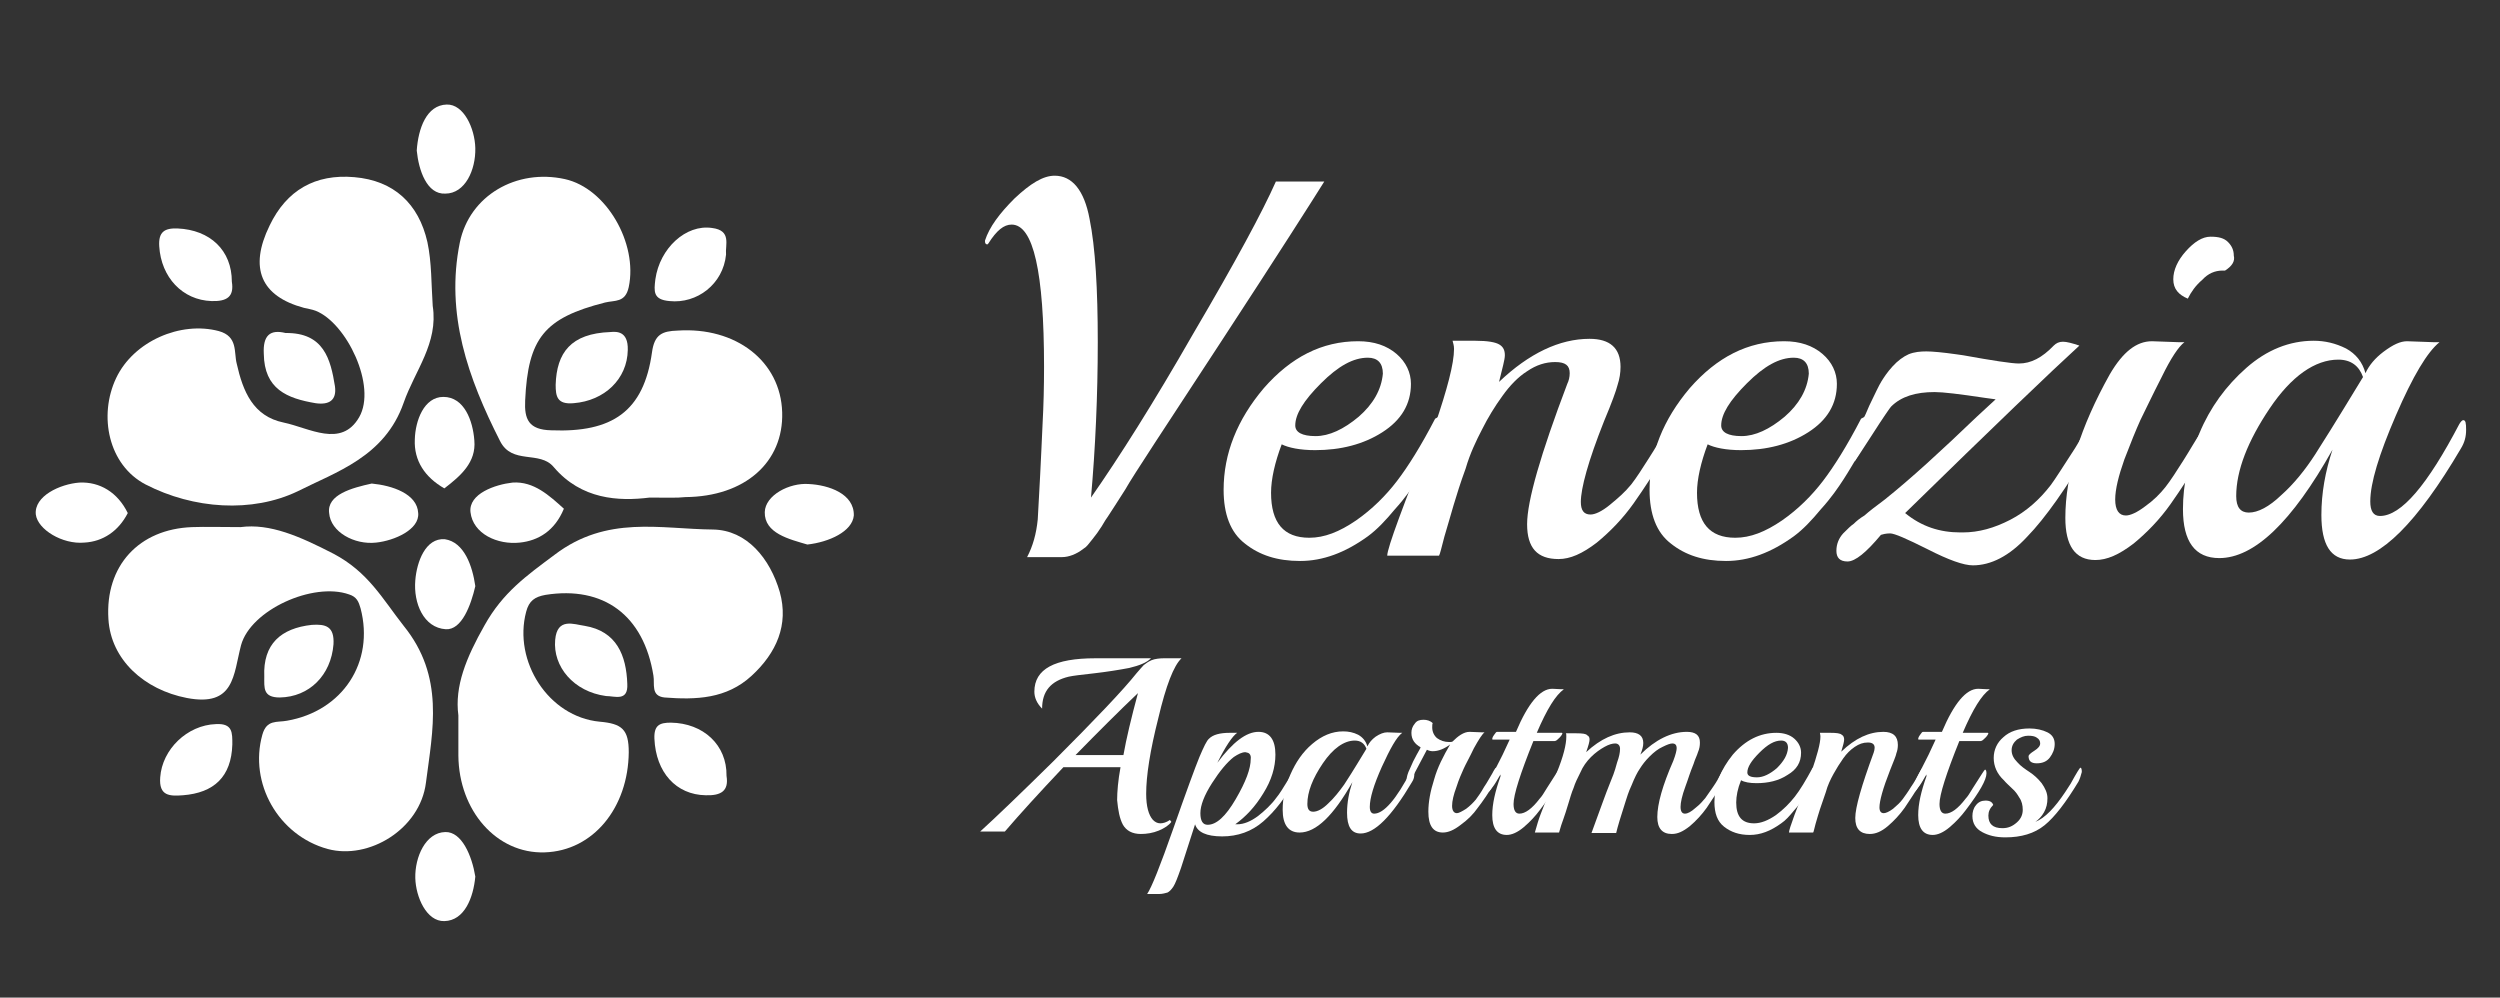
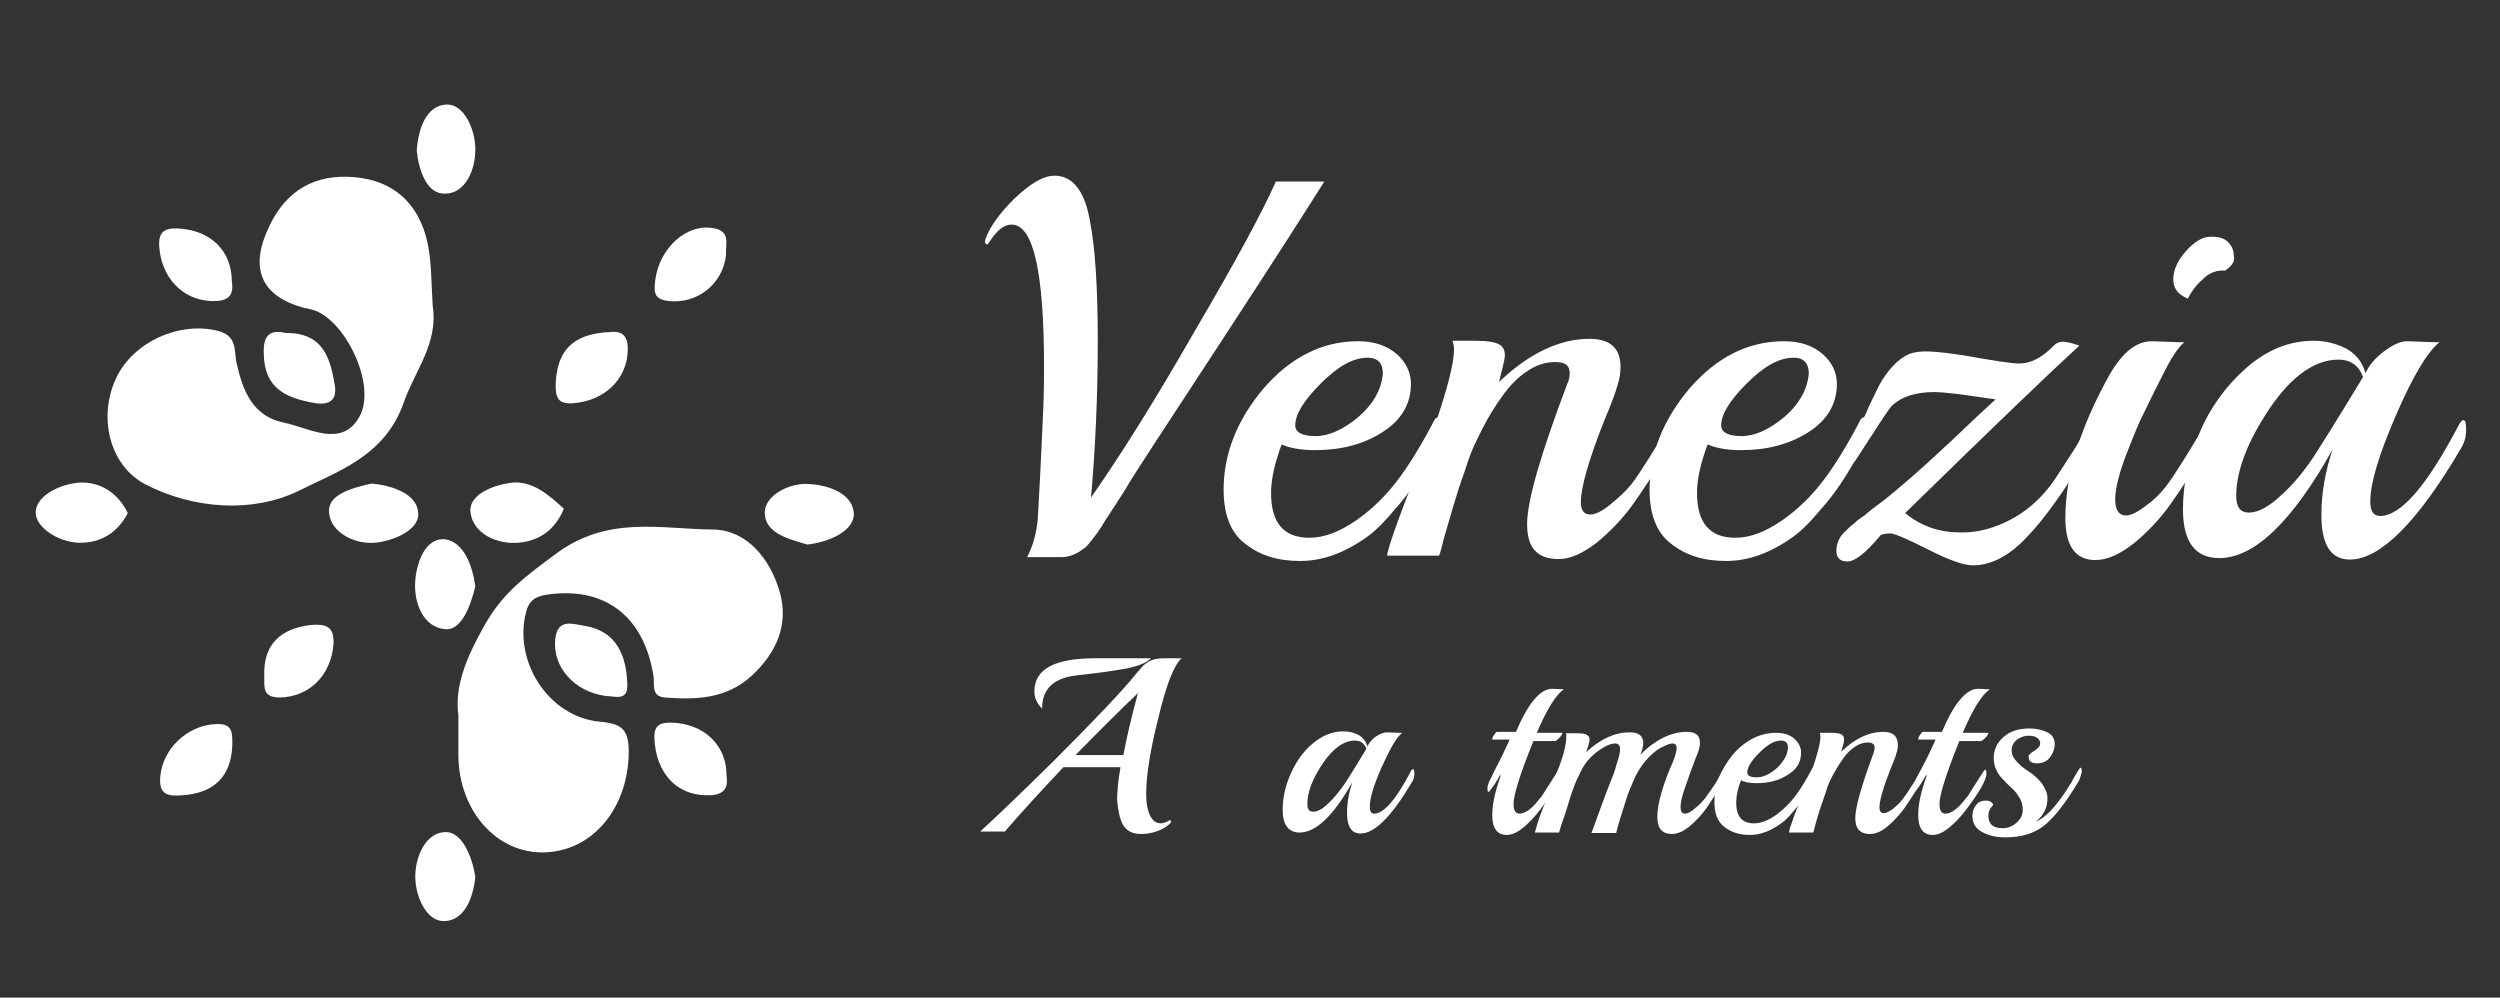
<svg xmlns="http://www.w3.org/2000/svg" version="1.1" id="Layer_1" x="0px" y="0px" width="516.5px" height="206.1px" viewBox="0 0 516.5 206.1" style="enable-background:new 0 0 516.5 206.1;" xml:space="preserve">
  <rect x="0" y="0" width="516.5" height="206.1" fill="#333333" stroke="none" />
  <style type="text/css">
	.st0{fill:#FFFFFF;}
</style>
  <g>
    <g>
      <path class="st0" d="M263.6,37.5h10c-2.5,4-9.5,15-21.2,32.9s-18.4,28-19.9,30.7c-1.6,2.5-2.8,4.4-3.6,5.6c-0.8,1.1-1.2,2-1.6,2.5    c-0.3,0.5-0.8,1.2-1.6,2.2s-1.2,1.6-1.9,2c-1.4,1.1-3,1.7-4.4,1.7h-7.2c1.2-2.3,1.9-4.8,2.2-7.8c0.2-3,0.3-6.1,0.5-9.2    c0.2-3.3,0.3-6.9,0.5-10.6s0.3-7.6,0.3-11.7c0-19.6-2.2-29.4-6.7-29.4c-1.6,0-3.1,1.2-4.8,3.9l-0.2,0.2c-0.3,0-0.5-0.2-0.5-0.6    v-0.2c0.9-2.8,3-5.6,6.1-8.7c3.3-3.1,5.9-4.7,8.3-4.7c3.6,0,6.1,3,7.2,8.9c1.2,5.9,1.7,14.5,1.7,25.5s-0.5,22-1.4,32.1    c5.8-8.3,12.9-19.5,21.2-34C255.3,54,260.8,43.8,263.6,37.5z" />
      <path class="st0" d="M297.4,86.1c0.5,0,0.6,0.8,0.6,2.2c0,1.4-0.6,3.1-1.7,5.1c-1.2,2-2.3,3.9-3.4,5.6s-2.6,3.9-4.7,6.2    c-1.9,2.3-3.7,4.2-5.6,5.6c-4.7,3.4-9.3,5.1-14,5.1s-8.4-1.2-11.4-3.6c-3-2.3-4.4-6.1-4.4-11.1c0-7.5,2.8-14.5,8.3-21    c5.6-6.4,12-9.7,19.5-9.7c3.3,0,5.9,0.9,7.9,2.6s3,3.9,3,6.2c0,4.2-2,7.5-5.9,10S277,93,271.7,93c-3.1,0-5.5-0.5-6.9-1.2    c-1.4,3.7-2.2,7.2-2.2,10c0,6.2,2.6,9.3,7.9,9.3c3.1,0,6.2-1.2,9.7-3.6c3.3-2.3,6.1-5.1,8.4-8.1s5-7.3,7.9-12.9    C296.9,86.3,297.2,86.1,297.4,86.1z M285.7,77.2c0-2.2-1.1-3.3-3.1-3.3c-3,0-6.1,1.7-9.7,5.3s-5.3,6.4-5.3,8.7    c0,1.4,1.4,2.2,4.2,2.2c2.8,0,5.8-1.4,8.9-4C283.7,83.5,285.4,80.5,285.7,77.2z" />
      <path class="st0" d="M345,92.5c-2.8,4.5-5.3,8.4-7.5,11.5s-4.8,5.8-7.6,8.1c-3,2.3-5.5,3.4-7.9,3.4c-4.4,0-6.5-2.3-6.5-7.2    c0-4.8,2.8-14.5,8.3-29c0.3-0.6,0.5-1.4,0.5-2.2c0-1.6-0.9-2.3-3-2.3c-2,0-3.9,0.6-5.8,1.9c-1.9,1.2-3.6,3-5.1,5.1    c-1.6,2.2-3,4.5-4.2,6.9c-1.2,2.3-2.5,5-3.4,8.1c-1.1,3-1.9,5.6-2.5,7.6s-1.2,4.2-1.9,6.5c-0.6,2.3-0.9,3.6-1.1,3.9h-10.7    c0-1.6,3.3-10.4,9.8-26.8c2.6-7.6,4-12.9,4-15.9c0-0.8-0.2-1.2-0.3-1.7h4.7c2.6,0,4.2,0.3,5,0.8s1.1,1.2,1.1,2.2    c0,0.9-0.5,2.6-1.2,5.5c6.2-5.9,12.5-8.9,18.7-8.9c4.2,0,6.4,1.9,6.4,5.8c0,1.2-0.2,2.5-0.6,3.7c-0.3,1.2-1.2,3.7-2.8,7.5    c-3.3,8.3-4.8,13.9-4.8,16.7c0,1.7,0.6,2.6,2,2.6c0.9,0,2.3-0.6,4-2s3.1-2.6,4.4-4.2c1.1-1.4,2.3-3.3,3.7-5.5    c1.4-2.2,2.5-4,3.4-5.8c0.9-1.6,1.6-2.5,1.7-2.5c0.5,0,0.6,0.6,0.6,2C346.3,90,345.8,91.3,345,92.5z" />
      <path class="st0" d="M385.4,86.1c0.5,0,0.6,0.8,0.6,2.2c0,1.4-0.6,3.1-1.7,5.1c-1.2,2-2.3,3.9-3.4,5.6s-2.6,3.9-4.7,6.2    c-1.9,2.3-3.7,4.2-5.6,5.6c-4.7,3.4-9.3,5.1-14,5.1s-8.4-1.2-11.4-3.6c-3-2.3-4.4-6.1-4.4-11.1c0-7.5,2.8-14.5,8.3-21    c5.6-6.4,12-9.7,19.5-9.7c3.3,0,5.9,0.9,7.9,2.6s3,3.9,3,6.2c0,4.2-2,7.5-5.9,10S365,93,359.7,93c-3.1,0-5.5-0.5-6.9-1.2    c-1.4,3.7-2.2,7.2-2.2,10c0,6.2,2.6,9.3,7.9,9.3c3.1,0,6.2-1.2,9.7-3.6c3.3-2.3,6.1-5.1,8.4-8.1s5-7.3,7.9-12.9    C384.9,86.3,385.2,86.1,385.4,86.1z M373.7,77.2c0-2.2-1.1-3.3-3.1-3.3c-3,0-6.1,1.7-9.7,5.3s-5.3,6.4-5.3,8.7    c0,1.4,1.4,2.2,4.2,2.2c2.8,0,5.8-1.4,8.9-4C371.7,83.5,373.4,80.5,373.7,77.2z" />
      <path class="st0" d="M431.9,92.5c-5,8.3-9.3,14.5-13.1,18.4c-3.7,4-7.5,5.9-11.2,5.9c-1.9,0-5-1.1-9.3-3.3    c-4.4-2.2-6.9-3.3-7.8-3.3s-1.6,0.2-1.9,0.3c-3,3.6-5.3,5.5-6.9,5.5s-2.3-0.8-2.3-2.2c0-1.4,0.5-2.6,1.4-3.6    c0.9-0.9,1.6-1.6,2.2-2c0.5-0.5,1.2-1.1,2.2-1.7c0.9-0.8,2.3-1.9,4.2-3.3c5.5-4.4,11.7-10.1,19-17.1l3.9-3.6l-2.2-0.3    c-5.3-0.8-8.7-1.2-10.4-1.2c-3.9,0-6.9,0.9-9,3c-0.2,0.2-1.6,2.2-3.9,5.8c-2.3,3.6-3.6,5.5-3.6,5.5c-0.3,0-0.5-0.8-0.5-2.3    s0.3-2.8,0.9-3.9s1.6-2.8,2.6-5.3c1.2-2.5,2-4.2,2.5-5s1.2-1.9,2.3-3.1c1.1-1.2,2.2-2,3.3-2.5c1.2-0.5,2.5-0.6,3.7-0.6    s3.4,0.2,6.2,0.6l1.4,0.2c6.1,1.1,10,1.7,11.5,1.7c2.5,0,4.8-1.2,7.2-3.7c0.5-0.5,1.1-0.8,1.9-0.8s1.9,0.3,3.4,0.8    c-5.8,5.3-17.8,16.8-36,34.6c3.4,2.8,7.2,4,11.4,4c0.2,0,0.3,0,0.5,0c3.3,0,6.5-0.9,9.8-2.6s6.1-4.2,8.4-7.2    c0.9-1.2,2.6-3.9,5-7.6c2.3-3.9,3.6-5.8,3.7-5.8c0.3,0,0.6,0.8,0.6,2.2C433.3,89.5,432.9,91.1,431.9,92.5z" />
      <path class="st0" d="M444.6,70.5l5.6,0.2h1.1c-1.2,0.9-2.8,3.3-4.7,7.2c-2,3.9-3.4,6.9-4.4,8.9c-0.9,2-2,4.7-3.3,8.1    c-1.2,3.4-1.9,6.2-1.9,8.3c0,2.2,0.8,3.3,2.2,3.3c0.9,0,2.3-0.6,4-1.9c1.7-1.2,3.1-2.6,4.2-4s2.3-3.3,3.7-5.5    c1.4-2.2,2.5-4.2,3.6-5.8c0.9-1.6,1.6-2.5,1.7-2.5c0.5,0,0.6,0.6,0.6,2s-0.3,2.6-1.1,3.9c-2.8,4.5-5.3,8.4-7.5,11.5    s-4.8,5.8-7.6,8.1c-3,2.3-5.5,3.4-7.9,3.4c-4.2,0-6.2-3-6.2-8.7c0-8.9,3.1-18.8,9.2-29.7C438.6,72.7,441.4,70.5,444.6,70.5z     M459.7,55.9h-0.5c-1.6,0-3,0.6-4.2,1.9c-1.4,1.2-2.3,2.5-3,3.9c-1.9-0.8-3-2-3-4c0-1.9,0.9-3.9,2.6-5.8c1.7-1.9,3.4-3,5.1-3    s2.8,0.3,3.6,1.1c0.8,0.8,1.2,1.7,1.2,2.8C461.8,54,461.1,55,459.7,55.9z" />
      <path class="st0" d="M497.3,70.5l5.6,0.2h1.1c-2.5,2-5.5,7-9,15.1s-5.3,14-5.3,17.8c0,1.9,0.6,3,2,3c4.4,0,9.8-6.4,16.4-19    c0.3-0.5,0.6-0.8,0.8-0.8c0.5,0,0.6,0.6,0.6,2s-0.3,2.6-1.1,3.9c-9,15.3-16.7,22.9-22.9,22.9c-4,0-5.9-3.1-5.9-9.2    c0-4.5,0.8-9,2.3-13.5c-8.4,15-16.2,22.4-23.4,22.4c-5,0-7.5-3.4-7.5-10.1c0-5.1,1.1-10.4,3.4-15.7c2.2-5.3,5.5-9.8,9.7-13.5    s8.9-5.6,13.9-5.6c2.3,0,4.5,0.5,6.7,1.6c2,1.1,3.4,2.8,4,5.1c0.8-1.7,2-3.1,3.7-4.4C494.4,71.2,495.9,70.5,497.3,70.5z     M488.2,77.9c-0.8-2.3-2.5-3.6-5.1-3.6c-4.8,0-9.7,3.4-14.2,10.1s-6.9,12.8-6.9,18.1c0,2.3,0.9,3.4,2.6,3.4c1.9,0,4.2-1.2,6.7-3.6    c2.6-2.3,5-5.3,7-8.4C482.9,86.7,486.1,81.3,488.2,77.9z" />
      <path class="st0" d="M240.4,136h3.7c-1.6,1.5-3.2,5.6-4.8,12.4c-1.7,6.7-2.5,11.9-2.5,15.6c0,2.6,0.5,4.4,1.4,5.4    c0.4,0.4,0.9,0.7,1.5,0.7s1.3-0.2,2-0.7l0.3,0.4c-0.5,0.7-1.4,1.3-2.6,1.8c-1.2,0.5-2.5,0.7-3.7,0.7c-1.8,0-3-0.7-3.7-1.9    c-0.7-1.3-1-3-1.2-5.1c0-1.7,0.2-4.1,0.7-6.8h-11.8c-5.1,5.4-9.1,9.8-12.1,13.3h-5.1c3.3-3,8.3-7.8,15.1-14.5    c8.8-8.8,14.5-14.8,17.2-18.2c0.7-0.8,1.2-1.4,1.5-1.7c0.4-0.3,0.9-0.7,1.6-1C238.6,136.1,239.7,136,240.4,136z M226.3,136h11.5    c-0.9,0.9-2.4,1.5-4.5,2c-2.1,0.4-4.6,0.8-7.2,1.1c-2.7,0.3-4.4,0.5-5.3,0.7c-3.7,0.9-5.5,3-5.5,6.6c-1.1-1.1-1.6-2.3-1.6-3.5    C213.7,138.2,217.9,136,226.3,136z M235.1,143.2c-3.9,3.7-8.2,8-12.9,12.8h9.9C232.7,152.6,233.7,148.4,235.1,143.2z" />
-       <path class="st0" d="M267.7,160.9c-2,3.8-4.3,6.7-6.7,8.8c-2.4,2.1-5.3,3.1-8.5,3.1c-3.3,0-5.1-0.9-5.6-2.5l-2.9,9    c-0.7,2-1.2,3.3-1.6,3.9c-0.4,0.6-0.8,1-1.2,1.2c-0.4,0.1-1,0.3-1.7,0.3H237c0.9-1.3,2.7-5.8,5.4-13.5s4.5-12.6,5.4-14.8    c0.9-2.1,1.5-3.4,2-3.8c0.8-0.8,2.2-1.2,4.3-1.2h1.5c-1,0.7-2.4,2.8-4.1,6.2c3.2-4.3,6-6.4,8.5-6.4c2.3,0,3.5,1.6,3.5,4.7    c0,2.6-0.8,5.3-2.5,8c-1.7,2.8-3.6,4.8-5.8,6.4h0.4c1.4,0,2.8-0.6,4.3-1.7c1.4-1.1,2.8-2.4,3.8-3.8c0.6-0.7,1.4-2,2.5-3.8    s1.7-2.7,1.7-2.7c0.3,0,0.4,0.3,0.4,0.9C268.2,159.7,268,160.3,267.7,160.9z M257.7,155.5c-0.1,0-0.3-0.1-0.4-0.1    c-0.7,0-1.5,0.4-2.4,1c-1.4,1.1-2.9,2.9-4.5,5.4s-2.4,4.6-2.4,6.2c0,1.6,0.5,2.4,1.5,2.4c1.8,0,3.7-1.7,5.8-5.3    c2.1-3.6,3.1-6.3,3.1-8.3C258.5,156.1,258.2,155.6,257.7,155.5z" />
      <path class="st0" d="M286.6,151.3l2.6,0.1h0.5c-1.2,0.9-2.5,3.3-4.2,7c-1.7,3.8-2.5,6.5-2.5,8.3c0,0.9,0.3,1.4,0.9,1.4    c2,0,4.6-3,7.6-8.8c0.1-0.2,0.3-0.4,0.4-0.4c0.2,0,0.3,0.3,0.3,0.9c0,0.7-0.1,1.2-0.5,1.8c-4.2,7.1-7.7,10.6-10.6,10.6    c-1.9,0-2.8-1.4-2.8-4.3c0-2.1,0.4-4.2,1.1-6.3c-3.9,6.9-7.5,10.4-10.9,10.4c-2.3,0-3.5-1.6-3.5-4.7c0-2.4,0.5-4.8,1.6-7.3    s2.5-4.6,4.5-6.3s4.1-2.6,6.4-2.6c1.1,0,2.1,0.2,3.1,0.7c0.9,0.5,1.6,1.3,1.9,2.4c0.4-0.8,0.9-1.4,1.7-2    C285.1,151.6,285.9,151.3,286.6,151.3z M282.3,154.7c-0.4-1.1-1.2-1.7-2.4-1.7c-2.2,0-4.5,1.6-6.6,4.7c-2.1,3.1-3.2,5.9-3.2,8.4    c0,1.1,0.4,1.6,1.2,1.6c0.9,0,2-0.6,3.1-1.7c1.2-1.1,2.3-2.5,3.3-3.9C279.8,158.9,281.3,156.3,282.3,154.7z" />
-       <path class="st0" d="M303.6,151.2l2.6,0.1h0.5c-0.5,0.4-1.2,1.5-2.2,3.3c-0.9,1.9-1.7,3.3-2.1,4.2s-1,2.2-1.5,3.8    c-0.6,1.6-0.9,2.9-0.9,3.9s0.4,1.5,1,1.5c0.4,0,1.1-0.4,1.9-0.9c0.8-0.6,1.4-1.2,2-1.9c0.5-0.7,1.1-1.5,1.7-2.6    c0.7-1,1.2-2,1.7-2.8c0.4-0.8,0.7-1.2,0.8-1.2c0.2,0,0.4,0.3,0.4,0.9s-0.1,1.2-0.5,1.8c-1.4,2.5-2.7,4.3-3.7,5.6    c-0.9,1.3-2.1,2.5-3.5,3.5c-1.4,1.1-2.6,1.6-3.7,1.6c-2,0-3-1.4-3-4.3c0-2,0.4-4.2,1.2-6.7c0.7-2.5,1.9-4.8,3.3-7.2    c-1.2,0.9-2.4,1.4-3.6,1.4c-0.4,0-0.8-0.1-1.2-0.3c-2.5,4.8-3.8,7.2-3.9,7.2s-0.3-0.3-0.3-0.9c0-0.6,0.2-1.4,0.7-2.4    c0.4-1,0.9-2,1.4-2.9s0.8-1.4,0.8-1.5c-1.2-0.7-1.9-1.6-1.9-3c0-0.7,0.2-1.3,0.7-1.9c0.4-0.6,1-0.8,1.8-0.8c0.7,0,1.4,0.2,1.9,0.7    c-0.1,0.2-0.1,0.5-0.1,0.9c0,0.9,0.4,1.7,1,2.2c0.7,0.5,1.5,0.8,2.5,0.8c0.3,0,0.5,0,0.7-0.1C301.2,152.1,302.4,151.2,303.6,151.2    z" />
      <path class="st0" d="M323.1,142.4c-1.7,1.2-3.5,4.1-5.6,9h5.2l0.1,0.1c0,0.1-0.2,0.5-0.6,0.9s-0.7,0.7-1,0.7h-4.4    c-2.7,6.7-4.1,11.1-4.1,13c0,1.3,0.4,2,1.2,2c1.2,0,2.6-1,4.2-3.1c0.4-0.4,0.9-1.2,1.5-2.2c1.6-2.5,2.4-3.8,2.5-3.8    c0.2,0,0.3,0.3,0.3,0.8c0,1.3-1.4,3.8-4.3,7.6c-0.9,1.2-2,2.4-3.3,3.5s-2.5,1.6-3.5,1.6c-2,0-3-1.4-3-4.1c0-2.3,0.6-4.9,1.7-8V160    c-0.7,1.2-1.2,2.1-1.7,2.7c-0.4,0.6-0.7,0.9-0.8,0.9c-0.1,0-0.2-0.2-0.2-0.7s0.2-1.2,0.7-2.1c0.4-0.9,1.1-2.2,1.9-3.8    c0.8-1.5,1.4-3,2-4.2h-3.5c-0.1,0-0.1-0.1-0.1-0.2s0.1-0.4,0.4-0.8c0.3-0.4,0.4-0.6,0.6-0.6h3.9c2.5-5.9,5-8.9,7.5-8.9    C322.2,142.4,323,142.4,323.1,142.4z" />
      <path class="st0" d="M356.1,161.5c-1.3,2.1-2.5,3.9-3.5,5.4c-1,1.4-2.2,2.7-3.5,3.8c-1.4,1.1-2.5,1.6-3.7,1.6c-2,0-3-1.2-3-3.5    c0-2.7,1.1-6.6,3.3-11.6c0.5-1.3,0.7-2.2,0.7-2.6c0-0.7-0.3-1-0.9-1c-0.4,0-1,0.2-2,0.7c-0.9,0.4-1.8,1.1-2.7,2    c-0.9,0.9-1.5,1.7-2,2.5c-0.5,0.7-1.1,1.9-1.7,3.4c-0.7,1.5-1,2.6-1.2,3.2c-1,3.1-1.7,5.4-2,6.7h-5.1c1.8-4.9,3-8.3,3.7-10    s1.1-2.8,1.2-3.2l0.4-1.4c0.4-1.1,0.6-2,0.6-2.8c0-0.7-0.4-1.1-1-1.1s-1.3,0.2-2.2,0.7c-0.9,0.5-1.9,1.2-2.8,2.1    c-0.9,0.9-1.7,2-2.2,3.2c-0.6,1.2-1.1,2.2-1.4,3.2c-0.4,0.9-0.7,2-1.1,3.3s-0.7,2.3-1,3.1s-0.6,1.7-0.9,2.8h-5    c0.4-1.4,0.8-2.8,1.2-3.8l3.3-8.5c1.4-3.4,2-5.9,2-7.5c0-0.4,0-0.6-0.1-0.7h2.2c1.2,0,2,0.1,2.2,0.4c0.4,0.2,0.5,0.5,0.5,0.9    s-0.2,1.2-0.7,2.6c3-2.8,6-4.1,9-4.1c1.8,0,2.8,0.7,2.8,2.2c0,0.7-0.2,1.4-0.6,2.4c3.1-3.1,6.4-4.7,9.6-4.7c1.8,0,2.7,0.7,2.7,2.2    c0,0.7-0.1,1.3-0.4,2c-0.2,0.7-0.6,1.4-0.9,2.4c-0.4,1-0.7,1.8-0.9,2.4c-0.2,0.7-0.5,1.4-0.8,2.3c-0.7,1.9-1,3.3-1,4.2    s0.3,1.4,0.9,1.4s1.3-0.4,2.2-1.2c0.9-0.7,1.5-1.4,2-2c0.4-0.6,0.9-1.3,1.6-2.3s1.2-1.9,1.6-2.7c0.4-0.7,0.7-1.2,0.8-1.2    c0.2,0,0.3,0.3,0.3,0.9C356.6,160.4,356.5,161,356.1,161.5z" />
      <path class="st0" d="M374.9,158.6c0.2,0,0.3,0.4,0.3,1c0,0.7-0.3,1.4-0.8,2.4c-0.6,0.9-1.1,1.8-1.6,2.6s-1.2,1.8-2.2,2.9    c-0.9,1.1-1.7,2-2.6,2.6c-2.2,1.6-4.3,2.4-6.5,2.4s-3.9-0.6-5.3-1.7c-1.4-1.1-2-2.8-2-5.1c0-3.5,1.3-6.7,3.8-9.8    c2.6-3,5.6-4.5,9-4.5c1.5,0,2.8,0.4,3.7,1.2c0.9,0.8,1.4,1.8,1.4,2.9c0,2-0.9,3.5-2.8,4.6c-1.8,1.2-4,1.7-6.4,1.7    c-1.4,0-2.5-0.2-3.2-0.6c-0.7,1.7-1,3.3-1,4.6c0,2.9,1.2,4.3,3.7,4.3c1.4,0,2.9-0.6,4.5-1.7c1.5-1.1,2.8-2.4,3.9-3.8    c1.1-1.4,2.3-3.4,3.7-6C374.6,158.7,374.7,158.6,374.9,158.6z M369.4,154.5c0-1-0.5-1.5-1.4-1.5c-1.4,0-2.8,0.8-4.5,2.5    s-2.5,3-2.5,4.1c0,0.7,0.7,1,2,1s2.7-0.7,4.1-1.9C368.5,157.3,369.3,156,369.4,154.5z" />
      <path class="st0" d="M397,161.5c-1.3,2.1-2.5,3.9-3.5,5.4c-1,1.4-2.2,2.7-3.5,3.8s-2.5,1.6-3.7,1.6c-2,0-3-1.1-3-3.3    s1.3-6.7,3.8-13.5c0.1-0.3,0.2-0.7,0.2-1c0-0.7-0.4-1.1-1.4-1.1s-1.8,0.3-2.7,0.9c-0.9,0.6-1.7,1.4-2.4,2.4c-0.7,1-1.4,2.1-2,3.2    c-0.6,1.1-1.2,2.3-1.6,3.8c-0.5,1.4-0.9,2.6-1.2,3.5c-0.3,0.9-0.6,2-0.9,3c-0.3,1.1-0.4,1.7-0.5,1.8h-5c0-0.7,1.5-4.8,4.6-12.4    c1.2-3.5,1.9-6,1.9-7.4c0-0.4-0.1-0.6-0.1-0.8h2.2c1.2,0,2,0.1,2.3,0.4c0.4,0.2,0.5,0.6,0.5,1s-0.2,1.2-0.6,2.5    c2.9-2.8,5.8-4.1,8.7-4.1c2,0,3,0.9,3,2.7c0,0.6-0.1,1.2-0.3,1.7c-0.1,0.6-0.6,1.7-1.3,3.5c-1.5,3.8-2.2,6.4-2.2,7.7    c0,0.8,0.3,1.2,0.9,1.2c0.4,0,1.1-0.3,1.9-0.9c0.8-0.7,1.4-1.2,2-2c0.5-0.7,1.1-1.5,1.7-2.5c0.7-1,1.2-1.9,1.6-2.7    c0.4-0.7,0.7-1.2,0.8-1.2c0.2,0,0.3,0.3,0.3,0.9C397.5,160.4,397.4,161,397,161.5z" />
      <path class="st0" d="M411.1,142.4c-1.7,1.2-3.5,4.1-5.6,9h5.2l0.1,0.1c0,0.1-0.2,0.5-0.6,0.9s-0.7,0.7-1,0.7h-4.4    c-2.7,6.7-4.1,11.1-4.1,13c0,1.3,0.4,2,1.2,2c1.2,0,2.6-1,4.2-3.1c0.4-0.4,0.9-1.2,1.5-2.2c1.6-2.5,2.4-3.8,2.5-3.8    c0.2,0,0.3,0.3,0.3,0.8c0,1.3-1.4,3.8-4.3,7.6c-0.9,1.2-2,2.4-3.3,3.5s-2.5,1.6-3.5,1.6c-2,0-3-1.4-3-4.1c0-2.3,0.6-4.9,1.7-8V160    c-0.7,1.2-1.2,2.1-1.7,2.7c-0.4,0.6-0.7,0.9-0.8,0.9c-0.1,0-0.2-0.2-0.2-0.7s0.2-1.2,0.7-2.1c0.4-0.9,1.1-2.2,1.9-3.8    c0.8-1.5,1.4-3,2-4.2h-3.5c-0.1,0-0.1-0.1-0.1-0.2s0.1-0.4,0.4-0.8c0.3-0.4,0.4-0.6,0.6-0.6h3.9c2.5-5.9,5-8.9,7.5-8.9    C410.1,142.4,411,142.4,411.1,142.4z" />
      <path class="st0" d="M429.4,161.5c-2.6,4.3-4.9,7.3-7,9s-4.8,2.5-8.1,2.5c-2,0-3.5-0.4-4.8-1.1c-1.3-0.7-2-1.8-2-3.3    c0-0.8,0.2-1.6,0.7-2.2c0.5-0.7,1.2-1,2-1c0.9,0,1.4,0.3,1.6,0.9c-0.7,0.7-1,1.4-1,2.2c0,1.7,0.9,2.6,2.9,2.6c1.2,0,2.1-0.4,3-1.2    s1.2-1.7,1.2-2.6c0-0.9-0.2-1.8-0.7-2.5c-0.4-0.7-0.9-1.4-1.5-1.9c-0.6-0.6-1.2-1.1-1.7-1.7c-1.4-1.3-2.1-2.9-2.1-4.6    c0-1.7,0.7-3.2,2-4.3c1.3-1.2,3.1-1.8,5.4-1.8c1.4,0,2.7,0.3,3.7,0.8s1.5,1.3,1.5,2.4s-0.4,2-1,2.8s-1.5,1.2-2.7,1.2    s-1.7-0.5-1.7-1.5c0-0.2,0.4-0.6,1.2-1.1c0.8-0.5,1.2-1,1.2-1.5s-0.2-0.9-0.7-1.2c-0.4-0.3-1-0.4-1.8-0.4s-1.5,0.3-2.3,0.8    c-0.7,0.6-1.1,1.3-1.1,2.2s0.4,1.7,1.2,2.5c0.7,0.8,1.6,1.4,2.5,2s1.7,1.3,2.5,2.3c0.7,1,1.2,2,1.2,3.1s-0.2,2-0.7,2.9    s-1.1,1.5-1.8,2c2-0.8,4-2.9,6.2-6.2c0.2-0.3,0.6-0.9,1.1-1.7c1.2-2.2,1.9-3.3,2-3.3c0.2,0,0.3,0.3,0.3,0.9    C429.9,160.3,429.7,160.9,429.4,161.5z" />
    </g>
    <g>
-       <path class="st0" d="M49.7,108.9c6.1-0.8,12.2,1.9,19.2,5.5c7.2,3.8,10.1,9.3,14.5,14.9c8.5,10.5,6,21.5,4.6,32.4    c-1.2,9.6-11.8,16-20.3,13.7c-10.2-2.8-16.3-13.6-13.5-23.6c0.9-3.2,3-2.5,5.1-2.9c11.5-2,18.1-12.1,15.2-23.2    c-0.4-1.4-0.8-2.4-2.4-2.9c-7.4-2.6-20.3,3.2-22.3,10.5c-1.6,6.1-1.3,12.8-11.2,10.9c-8.8-1.7-15.7-7.9-16.2-16.3    c-0.7-11,6.3-18.6,17.3-19C42.6,108.8,45.4,108.9,49.7,108.9z" />
      <path class="st0" d="M94.7,147.8c-0.8-6,1.6-11.9,5.4-18.6c3.8-6.8,8.6-10.2,14.5-14.6c10.8-8.2,21.8-5.3,32.7-5.2    c7,0.1,11.8,6,13.8,12.9c1.9,6.8-0.7,12.6-5.8,17.3c-5.2,4.8-11.5,5-18,4.5c-2.9-0.3-2-2.8-2.3-4.5c-2-12.5-10.3-18.6-22.3-16.7    c-2.2,0.4-3.4,1.2-4,3.5c-2.7,10.2,4.6,21.7,15.2,22.7c4.6,0.4,6,1.6,6,6.3c-0.1,11.4-7.3,20.4-17.4,20.7    c-9.9,0.3-17.7-8.6-17.8-20C94.7,153.7,94.7,151.4,94.7,147.8z" />
      <path class="st0" d="M89.4,63.2c1.2,7.7-3.7,13.4-6,20c-3.9,11.2-14,14.3-21.9,18.3c-9.4,4.5-21.5,3.7-31.4-1.4    c-7.7-4-9.8-14.2-6.1-22c3.6-7.6,13.3-11.8,21.2-9.7c4,1.1,3.1,4.4,3.7,6.7c1.3,5.8,3.4,10.9,9.7,12.2c5.3,1.1,11.9,5.3,15.6-1.1    c3.7-6.4-2.6-19.5-9-22c-0.8-0.3-1.6-0.4-2.4-0.6c-8.9-2.4-11.4-8.2-7.1-17c3.5-7.3,9.4-10.7,17.5-10c8.2,0.7,13.3,5.5,15.1,13.4    C89.2,54.2,89.1,58.8,89.4,63.2z" />
-       <path class="st0" d="M134.2,102.8c-6.4,0.8-14.1,0.4-19.8-6.3c-2.9-3.5-8.6-0.4-11.1-5.4c-6.6-13-11.3-26.2-8.3-41    c2-9.7,11.7-15.3,21.7-13.1c8.6,1.9,15.1,13.3,13.2,22.3c-0.7,3.3-2.9,2.7-4.9,3.2c-12.6,3.2-15.9,7.4-16.5,20.2    c-0.2,3.9,0.7,6.1,5.4,6.2c12.6,0.5,19.1-3.9,20.8-16.1c0.5-3.7,2.1-4.4,5.3-4.5c12-0.8,21.3,6.3,21.6,16.9    c0.3,10.3-7.7,17.4-20,17.5C139.8,102.9,137.8,102.8,134.2,102.8z" />
      <path class="st0" d="M26.4,106c-1.9,3.7-5.1,5.9-9,6.1c-4.5,0.4-9.6-2.7-10-5.8c-0.4-3.8,5-6.3,9-6.6    C20.6,99.5,24.3,101.7,26.4,106z" />
      <path class="st0" d="M59,68.8c7.9-0.1,9.3,5.4,10.2,11c0.4,2.9-1.2,3.9-4,3.5c-5.9-1-10.6-2.9-10.7-10.2    C54.3,69.3,55.8,68,59,68.8z" />
-       <path class="st0" d="M91.8,100.9c-4-2.3-6.3-5.7-6.1-10.1c0.1-3.9,1.9-8.8,5.9-8.8c4.3,0,6.1,4.9,6.4,9    C98.4,95.5,95.2,98.3,91.8,100.9z" />
      <path class="st0" d="M150,52.6c-0.6,6.1-6,10.2-11.7,9.6c-3.4-0.3-3.2-2-2.9-4.5c0.9-6.4,6.3-11.4,11.7-10.6    C151.2,47.6,149.8,50.6,150,52.6z" />
      <path class="st0" d="M116.5,105.1c-1.9,4.6-5.3,6.6-9.1,7c-4.6,0.5-9.7-1.8-10.2-6.3c-0.4-3.8,5.1-5.7,8.7-6.1    C110.3,99.4,113.5,102.4,116.5,105.1z" />
      <path class="st0" d="M166.8,112.5c-3.7-1.1-8.9-2.3-8.8-6.7c0.1-3.5,5.1-6.1,9.1-5.8c4.1,0.2,9.4,2,9.3,6.5    C176.1,109.8,171.3,112,166.8,112.5z" />
      <path class="st0" d="M98.2,121.1c-0.9,3.9-2.8,9.1-6.1,8.9c-4.6-0.3-6.7-5.4-6.3-10.1c0.3-3.8,2.1-8.8,6.1-8.5    C95.9,112,97.6,116.9,98.2,121.1z" />
      <path class="st0" d="M125.2,143.8c-6.7-0.9-11-6.1-10.5-11.6c0.4-4.7,3.9-3.2,6.1-2.9c6.6,1.1,8.6,6.1,8.8,12    C129.8,145,127,143.8,125.2,143.8z" />
      <path class="st0" d="M37.8,164.3c-2.7,0.2-5,0.2-4.7-3.7c0.4-5.8,5.6-10.8,11.5-11c3.5-0.2,3.4,1.8,3.4,4.2    C47.8,160.5,44.2,163.8,37.8,164.3z" />
      <path class="st0" d="M150.1,160.3c0.5,3.1-1.1,4.1-4.3,4c-6.1-0.1-10.3-4.7-10.6-11.7c-0.1-2.8,1.1-3.3,3.4-3.3    C145.3,149.4,150.2,153.9,150.1,160.3z" />
      <path class="st0" d="M98.2,181.1c-0.4,4.3-2.2,9.1-6.4,9.2c-3.7,0.1-5.9-5-6-8.9c-0.1-4.3,2.1-9.4,6.2-9.5    C95.4,171.8,97.5,176.8,98.2,181.1z" />
      <path class="st0" d="M47.9,58.2c0.5,3.1-1,4.1-4.2,4c-6-0.2-10.4-4.9-10.8-11.3c-0.2-3,1.1-3.8,3.8-3.7    C43.4,47.5,47.9,51.7,47.9,58.2z" />
      <path class="st0" d="M126.1,68.6c1.2-0.1,3.7-0.3,3.6,3.7c-0.1,6-4.8,10.5-11.2,11c-3.4,0.3-3.7-1.4-3.7-3.8    C115,72.9,117.9,68.9,126.1,68.6z" />
      <path class="st0" d="M86.1,31.1c0.3-4.5,2-9.4,6.2-9.5c3.5-0.1,5.8,4.9,5.9,9c0.1,4.5-2.1,9.4-6.2,9.4    C88.2,40.2,86.5,35.2,86.1,31.1z" />
      <path class="st0" d="M76.8,99.9c4.2,0.4,9.4,2.1,9.6,6.1c0.3,3.4-4.9,5.7-8.7,6.1c-4.5,0.5-9.4-2.2-9.7-6.1    C67.5,102.2,72.7,100.8,76.8,99.9z" />
      <path class="st0" d="M64.4,129.1c2.9-0.2,4.7,0.3,4.5,4c-0.5,6.4-5,10.9-11.1,11c-3.5,0-3.2-2-3.2-4.3    C54.3,133,58.1,129.8,64.4,129.1z" />
    </g>
  </g>
</svg>